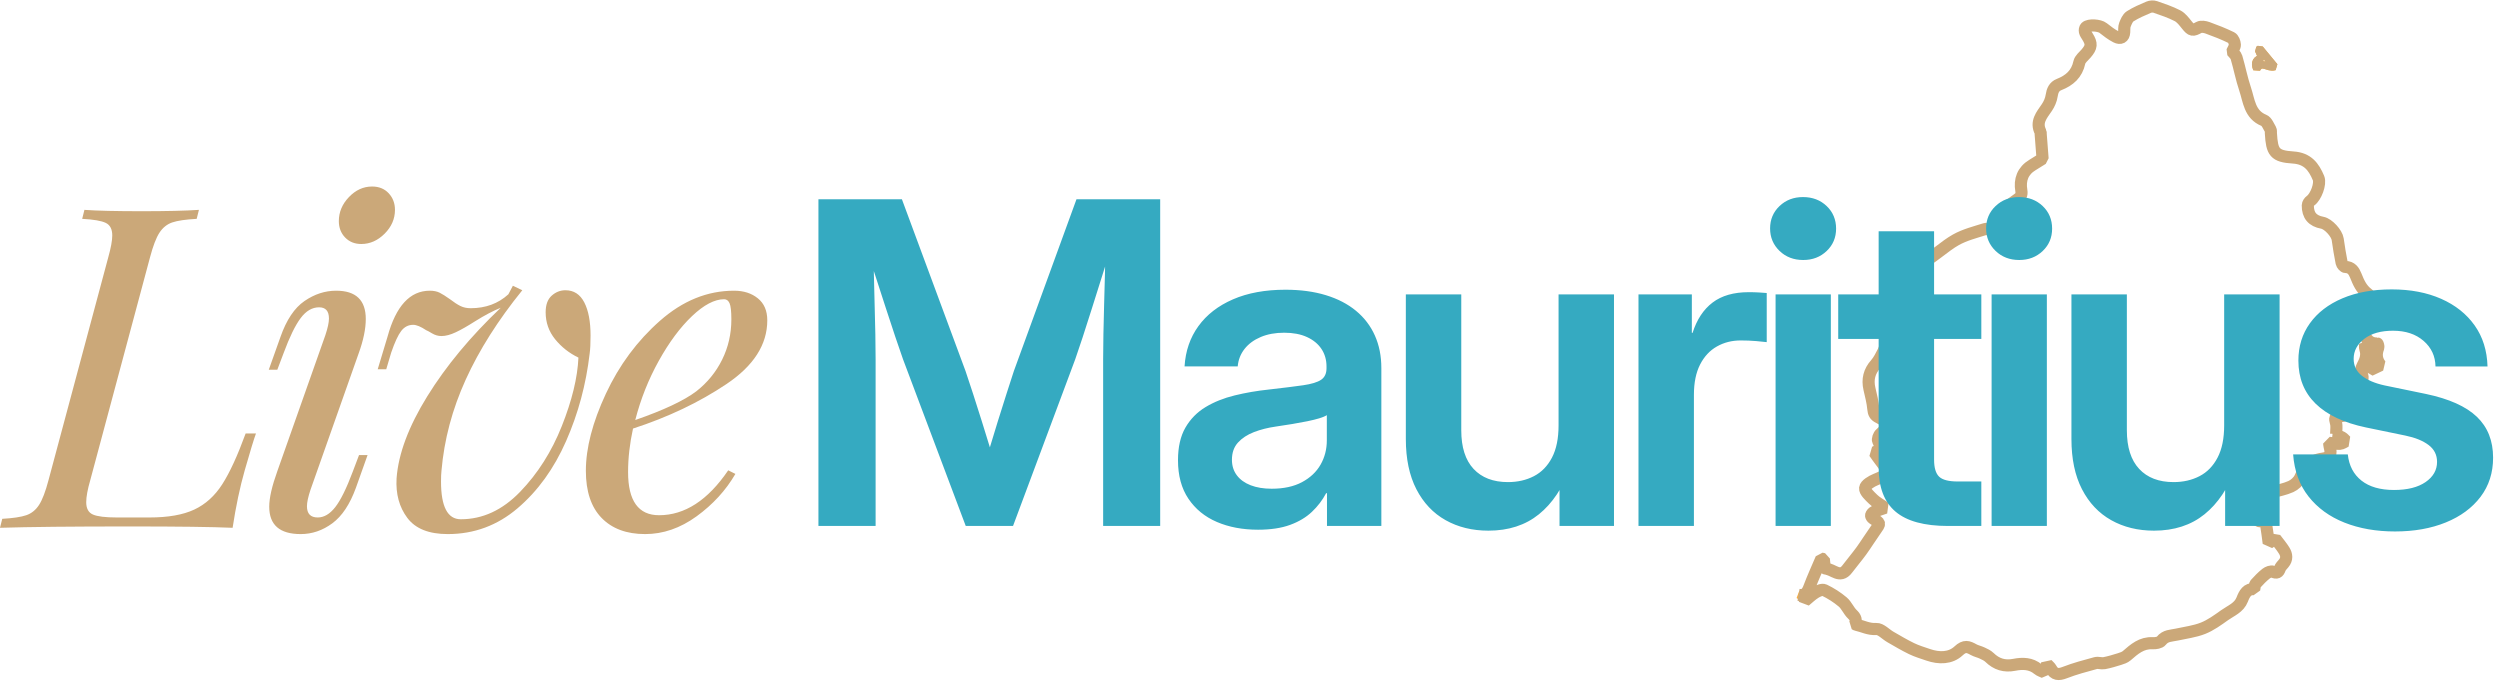
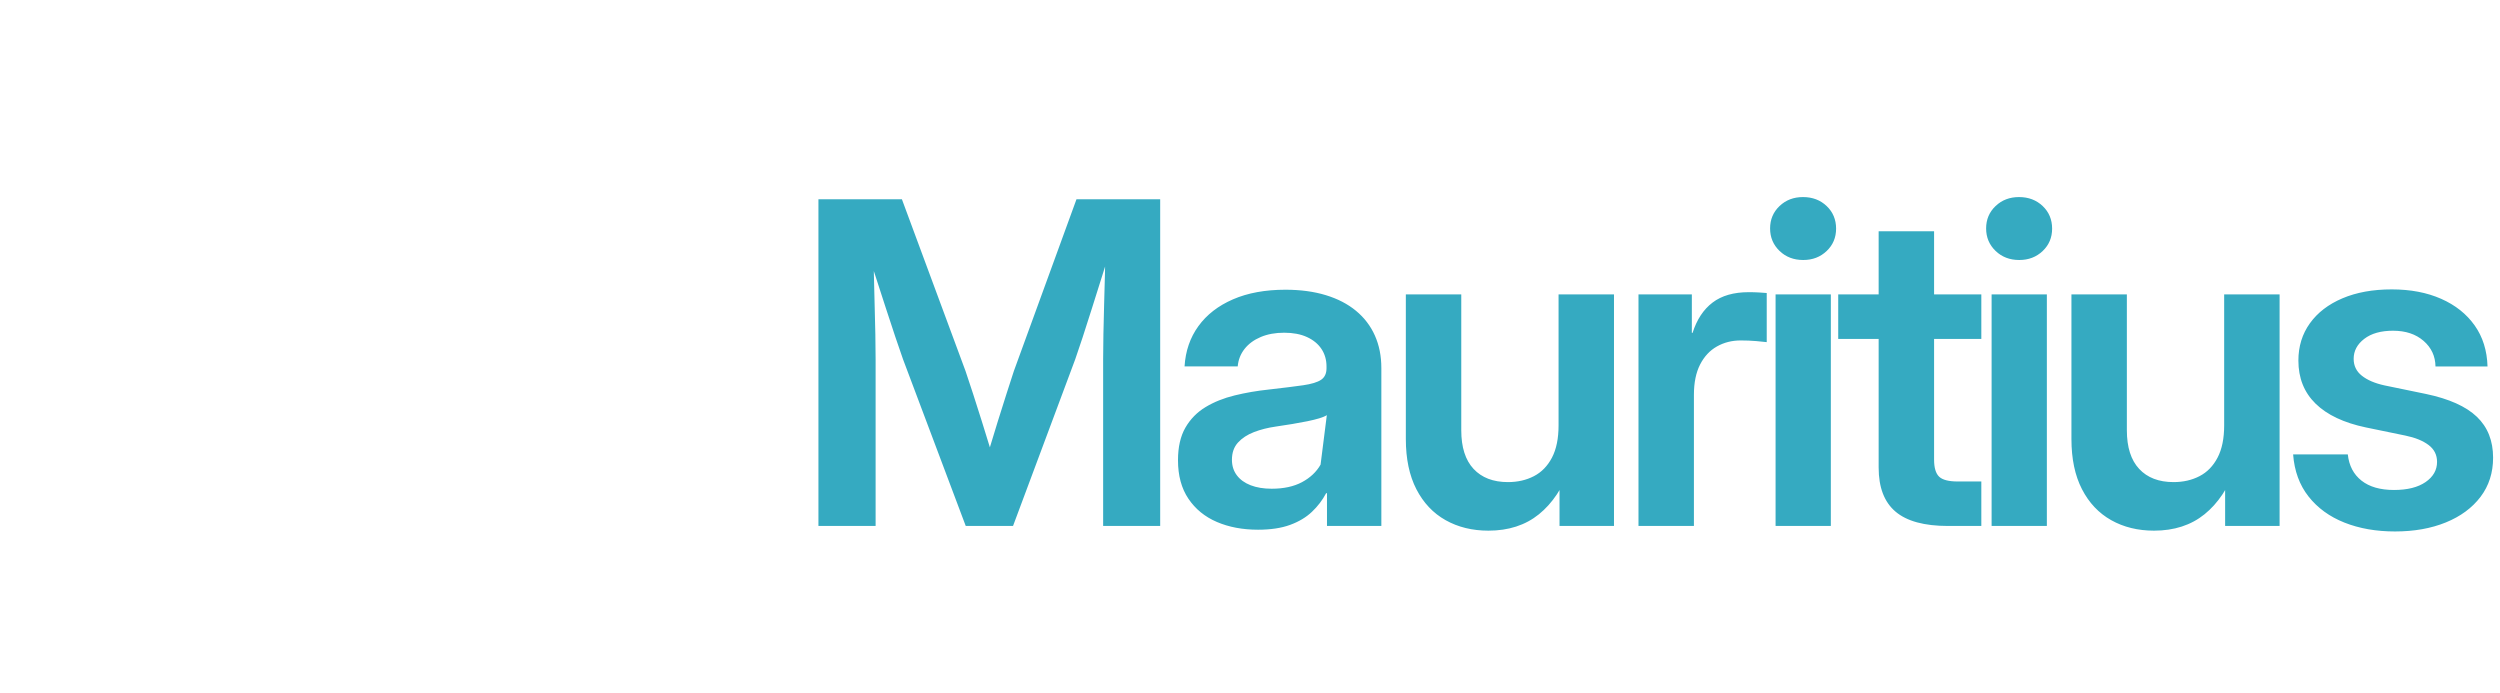
<svg xmlns="http://www.w3.org/2000/svg" width="397" height="110">
-   <path fill="none" stroke="#FAAF40" stroke-width="1.186" stroke-linejoin="bevel" transform="translate(285.607 1.032)" d="M72.763 9.908C73.564 8.494 74.506 9.881 75.586 9.543C74.757 8.539 74.008 7.634 73.26 6.728C73.187 6.78 73.114 6.833 73.042 6.885C73.22 7.3 73.397 7.712 73.6 8.182C72.728 8.38 72.351 8.869 72.763 9.908ZM0.96 94.032C0.982 94.149 1.002 94.267 1.023 94.385C1.573 93.936 2.085 93.422 2.686 93.059C3.099 92.81 3.758 92.517 4.097 92.682C5.132 93.183 6.134 93.816 7.012 94.56C7.633 95.086 7.955 95.961 8.553 96.525C9.068 97.013 9.226 97.448 8.935 98.054C9.026 98.108 9.078 98.159 9.138 98.172C10.197 98.397 11.139 98.937 12.34 98.852C13.058 98.802 13.833 99.686 14.596 100.122C15.704 100.756 16.801 101.415 17.947 101.969C18.792 102.377 19.704 102.649 20.596 102.955C22.309 103.543 24.122 103.541 25.419 102.326C26.375 101.429 26.943 101.655 27.797 102.131C28.221 102.365 28.718 102.459 29.158 102.668C29.565 102.86 30.003 103.056 30.317 103.362C31.439 104.456 32.7 104.846 34.257 104.54C35.572 104.281 36.901 104.292 38.04 105.236C38.3 105.452 38.654 105.552 39.042 105.742C39.19 105.275 39.302 104.923 39.457 104.437C39.726 104.731 39.963 104.91 40.093 105.149C40.63 106.132 41.304 106.153 42.3 105.765C43.881 105.151 45.534 104.716 47.173 104.269C47.597 104.153 48.102 104.364 48.543 104.28C49.365 104.121 50.175 103.878 50.977 103.626C51.377 103.501 51.813 103.357 52.121 103.09C53.321 102.047 54.486 101.013 56.244 101.109C56.704 101.135 57.374 101.031 57.611 100.722C58.273 99.869 59.191 99.934 60.057 99.741C61.455 99.432 62.91 99.258 64.228 98.737C65.449 98.251 66.563 97.443 67.646 96.669C68.663 95.943 69.944 95.492 70.456 94.174C70.813 93.255 71.254 92.41 72.368 92.535C72.448 92.171 72.426 91.851 72.573 91.687C73.096 91.109 73.642 90.54 74.251 90.059C74.53 89.837 75.059 89.635 75.328 89.756C75.954 90.037 76.204 89.896 76.424 89.29C76.542 88.966 76.824 88.696 77.054 88.419C77.601 87.763 77.526 87.06 77.124 86.408C76.726 85.758 76.221 85.176 75.712 84.497C75.439 84.682 75.131 84.891 74.665 85.207C74.533 84.233 74.436 83.37 74.29 82.517C74.202 82.005 74.147 81.413 73.314 81.732C73.15 81.795 72.81 81.535 72.618 81.352C72.3 81.05 72.036 80.689 71.687 80.281C73.017 79.402 73.364 78.107 73.222 76.587C73.196 76.301 73.45 75.989 73.575 75.689C73.915 75.851 74.318 75.948 74.576 76.197C74.81 76.422 74.885 76.814 75.048 77.169C76.139 76.859 77.219 76.671 78.184 76.232C78.782 75.961 79.413 75.396 79.671 74.805C80.38 73.185 81.334 72.06 83.201 71.809C84.461 71.639 84.673 71.122 84.334 69.868C84.296 69.728 84.296 69.577 84.26 69.289C84.894 69.353 85.439 69.474 85.975 69.441C86.307 69.419 86.625 69.167 86.95 69.017C86.737 68.819 86.551 68.571 86.305 68.435C85.918 68.219 85.488 68.076 85.078 67.904C85.176 67.884 85.275 67.865 85.373 67.846C85.373 67.271 85.501 66.658 85.342 66.131C85.127 65.419 85.145 65.05 85.987 65.058C86.696 65.067 87.161 64.718 87.076 63.986C86.961 62.988 87.19 61.839 86.085 61.172C85.979 61.108 85.958 60.9 85.88 60.721C86.372 60.495 86.814 60.292 87.312 60.063C87.864 60.868 88.376 60.39 88.907 59.977C89.479 59.534 89.779 59.076 89.414 58.294C89.266 57.974 89.363 57.423 89.545 57.086C90.017 56.218 90.349 55.376 90.004 54.373C89.918 54.127 89.982 53.826 89.977 53.551C90.166 53.765 90.496 53.964 90.52 54.195C90.635 55.346 90.671 56.504 90.74 57.752C91.25 57.51 91.793 57.251 92.427 56.95C91.718 56.039 91.696 55.142 92.064 54.188C92.136 54.001 91.978 53.52 91.938 53.522C90.647 53.569 90.076 52.775 89.706 51.695C89.667 51.581 89.435 51.533 89.284 51.451C89.354 51.233 89.422 51.026 89.452 50.933C89.128 50.799 88.842 50.682 88.557 50.563C88.793 50.352 88.997 50.068 89.273 49.945C89.715 49.746 90.217 49.683 90.673 49.508C91.808 49.075 92.112 48.339 91.541 47.27C91.218 46.668 90.871 45.998 90.352 45.601C89.355 44.839 88.918 43.799 88.478 42.705C88.19 41.991 87.783 41.375 86.845 41.363C86.636 41.36 86.301 40.972 86.248 40.714C85.995 39.475 85.799 38.222 85.621 36.969C85.484 36.009 84.128 34.516 83.18 34.341C81.617 34.055 80.862 33.181 80.874 31.573C80.875 31.321 81.096 30.987 81.316 30.835C82.15 30.257 82.951 28.151 82.573 27.252C81.817 25.454 80.843 24.128 78.55 23.98C75.583 23.788 75.185 23.139 75.01 20.113C75 19.916 75.04 19.681 74.948 19.53C74.632 19.018 74.371 18.275 73.904 18.085C71.611 17.158 71.536 14.944 70.908 13.085C70.355 11.452 70.037 9.739 69.546 8.082C69.429 7.691 69.037 7.383 68.862 7.155C69.006 6.813 69.304 6.43 69.287 6.062C69.267 5.672 69.042 5.099 68.739 4.951C67.517 4.352 66.242 3.851 64.96 3.388C64.54 3.236 63.94 3.128 63.593 3.318C62.598 3.86 62.402 3.853 61.668 2.939C61.231 2.392 60.769 1.773 60.175 1.465C59.054 0.886 57.838 0.481 56.64 0.065C56.328 -0.043 55.895 -0.012 55.587 0.12C54.588 0.546 53.576 0.976 52.664 1.557C52.261 1.813 52.025 2.408 51.831 2.897C51.692 3.248 51.74 3.677 51.715 4.07C51.659 4.955 51.108 5.172 50.438 4.833C49.696 4.456 49.02 3.929 48.36 3.411C47.794 2.966 46.107 2.83 45.62 3.309C45.479 3.446 45.427 3.773 45.475 3.981C45.537 4.258 45.724 4.51 45.879 4.76C46.602 5.914 46.553 6.439 45.65 7.483C45.266 7.928 44.704 8.359 44.595 8.876C44.198 10.728 43.029 11.746 41.37 12.394C40.598 12.696 40.317 13.346 40.194 14.177C40.099 14.824 39.807 15.493 39.436 16.039C38.621 17.241 37.608 18.345 38.441 19.956C38.483 20.035 38.446 20.152 38.453 20.249C38.55 21.515 38.648 22.78 38.754 24.171C38.319 24.443 37.743 24.814 37.155 25.165C35.605 26.093 35.09 27.527 35.379 29.215C35.509 29.971 35.233 30.308 34.709 30.657C34.286 30.939 33.891 31.259 33.439 31.596C34.362 32.622 35.793 32.994 36.045 34.43C35.517 34.188 35.084 33.844 34.623 33.541C33.843 33.028 33.257 33.172 32.697 33.908C32.204 34.556 31.436 35.073 31.874 36.081C31.908 36.159 31.774 36.312 31.685 36.499C31.288 36.123 31.068 35.815 30.771 35.658C30.422 35.475 29.948 35.244 29.626 35.346C28.048 35.843 26.398 36.255 24.974 37.057C23.188 38.062 21.687 39.582 19.894 40.571C18.343 41.425 17.993 42.451 18.377 44.049C18.555 44.787 18.28 45.401 17.312 45.439C17.013 45.451 16.655 45.713 16.448 45.964C16.077 46.417 15.704 46.911 15.503 47.452C15.122 48.481 14.605 49.561 14.633 50.607C14.655 51.442 14.772 52.138 14.277 52.889C13.905 53.452 13.782 54.174 13.472 54.785C13.119 55.48 12.768 56.209 12.259 56.784C11.233 57.945 10.918 59.219 11.259 60.709C11.5 61.765 11.782 62.822 11.877 63.895C11.936 64.567 12.106 64.947 12.725 65.252C14.304 66.03 14.33 66.701 13.011 67.856C12.744 68.089 12.512 68.734 12.644 68.989C13.062 69.797 13.095 70.383 12.041 70.805C12.414 71.325 12.717 71.778 13.051 72.206C14.445 73.994 14.333 74.278 12.259 75.12C11.588 75.392 10.631 75.959 10.574 76.478C10.513 77.024 11.314 77.733 11.849 78.257C12.342 78.74 12.98 79.072 13.753 79.607C13.001 79.874 12.479 80.023 11.992 80.249C11.786 80.344 11.575 80.584 11.52 80.797C11.483 80.94 11.678 81.221 11.841 81.322C13.03 82.056 13.018 82.04 12.185 83.207C11.428 84.268 10.746 85.387 9.98 86.443C9.261 87.436 8.46 88.368 7.72 89.347C6.573 90.864 5.488 89.342 4.375 89.295C4.295 89.291 4.219 89.201 4.163 89.165C4.112 88.672 4.065 88.215 4.018 87.758C3.887 87.731 3.756 87.704 3.624 87.677C2.978 89.201 2.285 90.708 1.701 92.256C1.381 93.104 0.973 93.603 0 93.434L0.96 94.032Z" fill-rule="evenodd" />
-   <path fill="none" stroke="#CBA879" stroke-width="1.927" stroke-linejoin="bevel" transform="translate(285.607 1.032)" d="M0 93.434C0.973 93.603 1.381 93.104 1.701 92.256C2.285 90.708 2.978 89.201 3.624 87.677C3.756 87.704 3.887 87.731 4.018 87.758C4.065 88.215 4.112 88.672 4.163 89.165C4.219 89.201 4.295 89.291 4.375 89.295C5.488 89.342 6.573 90.864 7.72 89.347C8.458 88.368 9.259 87.436 9.98 86.443C10.746 85.387 11.426 84.268 12.185 83.207C13.018 82.04 13.03 82.056 11.841 81.322C11.678 81.221 11.483 80.94 11.52 80.797C11.575 80.584 11.786 80.344 11.992 80.249C12.479 80.023 13.001 79.874 13.753 79.607C12.98 79.071 12.342 78.74 11.849 78.257C11.314 77.733 10.513 77.024 10.574 76.478C10.631 75.959 11.588 75.392 12.259 75.12C14.333 74.278 14.445 73.994 13.051 72.206C12.717 71.778 12.414 71.325 12.04 70.805C13.095 70.383 13.062 69.797 12.644 68.989C12.512 68.732 12.744 68.089 13.011 67.856C14.328 66.701 14.304 66.03 12.725 65.252C12.105 64.947 11.936 64.567 11.876 63.895C11.782 62.822 11.5 61.765 11.259 60.709C10.918 59.219 11.233 57.945 12.259 56.784C12.767 56.209 13.118 55.48 13.472 54.785C13.782 54.174 13.905 53.452 14.277 52.889C14.772 52.138 14.655 51.442 14.633 50.607C14.605 49.561 15.122 48.481 15.503 47.452C15.704 46.911 16.077 46.417 16.448 45.964C16.655 45.713 17.012 45.451 17.312 45.439C18.28 45.401 18.555 44.787 18.377 44.049C17.993 42.451 18.343 41.425 19.894 40.571C21.686 39.582 23.188 38.062 24.974 37.057C26.398 36.255 28.048 35.843 29.624 35.346C29.948 35.244 30.421 35.475 30.771 35.658C31.068 35.815 31.288 36.123 31.685 36.499C31.774 36.312 31.908 36.159 31.874 36.079C31.436 35.073 32.204 34.556 32.696 33.908C33.257 33.172 33.843 33.028 34.623 33.541C35.083 33.844 35.517 34.188 36.045 34.43C35.793 32.994 34.362 32.622 33.439 31.596C33.891 31.259 34.286 30.939 34.709 30.657C35.233 30.308 35.509 29.971 35.379 29.215C35.09 27.527 35.605 26.093 37.155 25.165C37.743 24.814 38.317 24.443 38.754 24.171C38.647 22.78 38.55 21.515 38.453 20.249C38.446 20.151 38.481 20.035 38.441 19.956C37.608 18.345 38.619 17.241 39.436 16.039C39.807 15.493 40.099 14.824 40.194 14.177C40.317 13.346 40.598 12.695 41.37 12.394C43.028 11.746 44.198 10.728 44.595 8.876C44.704 8.359 45.266 7.928 45.65 7.483C46.553 6.439 46.602 5.914 45.879 4.76C45.724 4.51 45.537 4.258 45.475 3.981C45.427 3.773 45.479 3.446 45.62 3.309C46.107 2.83 47.794 2.965 48.36 3.411C49.02 3.929 49.696 4.456 50.438 4.833C51.108 5.172 51.659 4.955 51.715 4.07C51.74 3.677 51.692 3.248 51.831 2.897C52.025 2.408 52.261 1.813 52.664 1.557C53.576 0.976 54.588 0.546 55.587 0.12C55.895 -0.012 56.328 -0.043 56.639 0.065C57.838 0.481 59.053 0.886 60.175 1.465C60.769 1.773 61.231 2.392 61.668 2.939C62.402 3.853 62.598 3.86 63.593 3.318C63.94 3.128 64.54 3.236 64.96 3.388C66.242 3.851 67.517 4.352 68.739 4.951C69.041 5.099 69.267 5.672 69.287 6.062C69.304 6.43 69.006 6.813 68.862 7.155C69.035 7.383 69.429 7.691 69.546 8.082C70.037 9.739 70.355 11.452 70.908 13.085C71.536 14.944 71.611 17.158 73.904 18.085C74.371 18.275 74.632 19.018 74.948 19.53C75.04 19.681 74.999 19.916 75.01 20.113C75.184 23.139 75.583 23.788 78.55 23.98C80.843 24.128 81.817 25.454 82.573 27.252C82.951 28.151 82.15 30.257 81.316 30.835C81.096 30.987 80.875 31.321 80.872 31.573C80.862 33.181 81.617 34.055 83.18 34.341C84.128 34.516 85.484 36.009 85.621 36.969C85.799 38.222 85.995 39.475 86.248 40.713C86.3 40.972 86.636 41.36 86.845 41.363C87.783 41.375 88.19 41.991 88.478 42.705C88.918 43.799 89.354 44.839 90.352 45.601C90.871 45.998 91.218 46.668 91.54 47.27C92.112 48.337 91.808 49.075 90.672 49.508C90.217 49.683 89.715 49.746 89.273 49.945C88.997 50.068 88.793 50.352 88.556 50.563C88.842 50.682 89.128 50.799 89.452 50.933C89.422 51.026 89.354 51.233 89.284 51.451C89.433 51.533 89.667 51.581 89.706 51.695C90.076 52.775 90.647 53.569 91.938 53.522C91.978 53.52 92.136 54.001 92.064 54.188C91.696 55.142 91.718 56.039 92.427 56.95C91.793 57.251 91.249 57.51 90.739 57.752C90.671 56.504 90.635 55.346 90.52 54.195C90.496 53.964 90.166 53.765 89.977 53.551C89.982 53.826 89.918 54.127 90.003 54.373C90.349 55.376 90.017 56.218 89.545 57.086C89.361 57.423 89.266 57.974 89.414 58.294C89.778 59.076 89.479 59.534 88.906 59.977C88.376 60.389 87.864 60.868 87.312 60.063C86.814 60.292 86.372 60.495 85.88 60.72C85.958 60.9 85.979 61.108 86.085 61.172C87.19 61.839 86.961 62.988 87.076 63.986C87.161 64.718 86.695 65.067 85.986 65.058C85.144 65.05 85.127 65.419 85.342 66.131C85.5 66.656 85.373 67.271 85.373 67.846C85.275 67.865 85.176 67.884 85.078 67.903C85.488 68.076 85.918 68.219 86.305 68.433C86.551 68.571 86.737 68.819 86.949 69.017C86.625 69.167 86.307 69.419 85.975 69.441C85.439 69.474 84.894 69.353 84.26 69.289C84.295 69.577 84.296 69.728 84.334 69.868C84.673 71.122 84.46 71.639 83.201 71.809C81.334 72.06 80.38 73.185 79.671 74.805C79.413 75.396 78.782 75.961 78.184 76.232C77.219 76.671 76.139 76.859 75.047 77.169C74.885 76.814 74.81 76.422 74.576 76.197C74.318 75.948 73.915 75.851 73.575 75.689C73.45 75.989 73.196 76.301 73.222 76.587C73.364 78.107 73.016 79.402 71.687 80.281C72.035 80.689 72.3 81.05 72.618 81.352C72.81 81.535 73.15 81.795 73.314 81.732C74.147 81.413 74.202 82.005 74.29 82.517C74.436 83.37 74.532 84.233 74.665 85.207C75.13 84.891 75.439 84.682 75.712 84.497C76.221 85.176 76.726 85.758 77.124 86.408C77.526 87.06 77.6 87.763 77.053 88.419C76.822 88.696 76.542 88.966 76.424 89.29C76.204 89.896 75.954 90.037 75.328 89.756C75.059 89.635 74.53 89.837 74.251 90.059C73.642 90.54 73.096 91.109 72.573 91.687C72.426 91.851 72.448 92.171 72.368 92.535C71.254 92.41 70.813 93.253 70.456 94.174C69.944 95.492 68.661 95.943 67.646 96.669C66.563 97.443 65.449 98.251 64.228 98.737C62.91 99.258 61.455 99.432 60.057 99.741C59.191 99.934 58.272 99.869 57.611 100.722C57.374 101.031 56.704 101.134 56.244 101.109C54.486 101.013 53.321 102.047 52.121 103.09C51.813 103.357 51.377 103.501 50.976 103.626C50.175 103.878 49.365 104.121 48.543 104.28C48.102 104.364 47.597 104.153 47.172 104.268C45.532 104.716 43.881 105.151 42.3 105.765C41.304 106.153 40.63 106.132 40.093 105.149C39.963 104.91 39.725 104.731 39.457 104.437C39.302 104.922 39.19 105.275 39.042 105.742C38.654 105.552 38.3 105.452 38.039 105.236C36.901 104.292 35.572 104.281 34.257 104.54C32.7 104.846 31.439 104.456 30.317 103.362C30.002 103.056 29.565 102.86 29.158 102.668C28.718 102.459 28.219 102.365 27.797 102.131C26.943 101.655 26.375 101.429 25.419 102.326C24.122 103.541 22.308 103.543 20.596 102.955C19.704 102.649 18.792 102.377 17.947 101.969C16.801 101.415 15.704 100.756 14.596 100.122C13.833 99.686 13.058 98.802 12.34 98.852C11.139 98.937 10.197 98.397 9.138 98.171C9.078 98.159 9.026 98.108 8.934 98.054C9.226 97.448 9.068 97.013 8.553 96.525C7.955 95.961 7.633 95.086 7.012 94.56C6.133 93.816 5.132 93.183 4.097 92.682C3.758 92.517 3.099 92.81 2.685 93.059C2.085 93.422 1.573 93.936 1.022 94.385C1.002 94.267 0.982 94.149 0.96 94.032" fill-rule="evenodd" />
-   <path fill="none" stroke="#CBA879" stroke-width="1.186" stroke-linejoin="bevel" transform="translate(358.203 7.759)" d="M0.167 3.18C-0.245 2.141 0.132 1.653 1.003 1.454C0.8 0.985 0.624 0.572 0.445 0.158C0.517 0.106 0.59 0.052 0.664 0C1.412 0.906 2.161 1.811 2.99 2.815C1.909 3.153 0.968 1.766 0.167 3.18Z" fill-rule="evenodd" />
-   <path fill="#CBA879" transform="translate(2.496 6.814)" d="M38.15 62.025Q37.651 63.38 36.368 67.872Q35.227 71.866 34.442 77Q29.593 76.786 18.113 76.786Q4.421 76.786 -2.496 77L-2.139 75.574Q0.428 75.431 1.676 75.003Q2.924 74.575 3.708 73.363Q4.492 72.151 5.206 69.441L14.69 34.072Q15.331 31.79 15.331 30.578Q15.331 29.08 14.297 28.581Q13.263 28.082 10.554 27.939L10.91 26.513Q13.905 26.727 20.038 26.727Q25.814 26.727 29.094 26.513L28.738 27.939Q26.099 28.082 24.851 28.51Q23.603 28.938 22.819 30.15Q22.035 31.362 21.321 34.072L11.837 69.441Q11.196 71.652 11.196 72.935Q11.196 74.433 12.265 74.896Q13.335 75.36 16.045 75.36L21.25 75.36Q25.671 75.36 28.345 74.112Q31.019 72.864 32.802 70.083Q34.585 67.302 36.51 62.025L38.15 62.025ZM51.311 28.296Q51.311 26.157 52.916 24.481Q54.52 22.805 56.588 22.805Q58.228 22.805 59.226 23.875Q60.225 24.944 60.225 26.513Q60.225 28.652 58.585 30.293Q56.945 31.933 54.877 31.933Q53.308 31.933 52.309 30.899Q51.311 29.865 51.311 28.296ZM49.172 46.408Q49.742 44.697 49.742 43.77Q49.742 41.987 48.174 41.987Q46.533 41.987 45.25 43.699Q43.966 45.41 42.54 49.261L41.542 51.899L40.187 51.899L42.041 46.694Q43.467 42.629 45.856 40.989Q48.245 39.349 50.883 39.349Q55.59 39.349 55.59 43.841Q55.59 46.194 54.449 49.332L46.819 70.939Q46.248 72.65 46.248 73.577Q46.248 75.36 47.96 75.36Q49.457 75.36 50.741 73.72Q52.024 72.08 53.522 68.086L54.52 65.448L55.875 65.448L54.021 70.653Q52.595 74.575 50.277 76.287Q47.96 77.998 45.25 77.998Q40.258 77.998 40.258 73.648Q40.258 71.581 41.542 68.015L49.172 46.408ZM89.359 49.974Q87.148 48.904 85.651 47.05Q84.153 45.196 84.153 42.772Q84.153 40.989 85.116 40.133Q86.079 39.277 87.291 39.277Q89.288 39.277 90.286 41.203Q91.284 43.128 91.284 46.48Q91.284 48.334 91.142 49.332Q90.286 56.677 87.398 63.237Q84.51 69.798 79.696 73.898Q74.883 77.998 68.608 77.998Q64.115 77.998 62.19 75.431Q60.265 72.864 60.479 69.156Q60.906 63.309 65.363 56.106Q69.82 48.904 77.022 42.059Q75.24 42.772 72.958 44.198Q71.175 45.339 69.891 45.945Q68.608 46.551 67.61 46.551Q66.825 46.551 66.112 46.123Q65.399 45.695 65.185 45.624Q63.901 44.768 63.117 44.768Q61.976 44.768 61.227 45.731Q60.479 46.694 59.623 49.189L58.839 51.828L57.484 51.828L59.052 46.622Q61.049 39.349 65.756 39.349Q66.683 39.349 67.324 39.67Q67.966 39.991 68.964 40.704Q69.891 41.417 70.605 41.773Q71.318 42.13 72.245 42.13Q75.81 42.13 78.235 39.919L78.948 38.564L80.445 39.277Q74.669 46.408 71.46 53.468Q68.251 60.528 67.61 67.944Q67.538 68.586 67.538 69.655Q67.538 75.645 70.676 75.645Q75.881 75.645 80.089 71.295Q84.296 66.945 86.72 60.848Q89.145 54.752 89.359 49.974ZM119.349 44.055Q119.349 49.831 112.859 54.181Q106.37 58.531 98.027 61.241Q97.243 64.806 97.243 68.158Q97.243 75.003 102.163 75.003Q108.296 75.003 113.145 67.872L114.286 68.443Q112.004 72.365 108.117 75.182Q104.231 77.998 99.952 77.998Q95.531 77.998 93.036 75.431Q90.54 72.864 90.54 67.944Q90.54 62.524 93.713 55.714Q96.886 48.904 102.306 44.127Q107.725 39.349 114.072 39.349Q116.354 39.349 117.851 40.561Q119.349 41.773 119.349 44.055ZM112.503 40.704Q110.221 40.704 107.404 43.378Q104.588 46.052 102.127 50.473Q99.667 54.894 98.384 59.886Q105.158 57.533 108.082 55.322Q110.72 53.254 112.182 50.295Q113.644 47.335 113.644 43.913Q113.644 41.987 113.359 41.345Q113.073 40.704 112.503 40.704Z" />
-   <path fill="#35AAC1" transform="translate(125.666 14.523)" d="M4.301 69L4.301 17.12L17.557 17.12L27.66 44.399Q28.163 45.864 28.852 47.996Q29.542 50.127 30.272 52.454Q31.003 54.781 31.639 56.879Q32.274 58.978 32.66 60.376L30.405 60.376Q30.791 58.978 31.416 56.879Q32.04 54.781 32.765 52.454Q33.489 50.127 34.172 47.996Q34.855 45.864 35.336 44.399L45.28 17.12L58.571 17.12L58.571 69L49.512 69L49.512 42.526Q49.512 40.817 49.555 38.576Q49.597 36.336 49.668 33.84Q49.739 31.344 49.804 28.795Q49.869 26.245 49.891 23.919L51.037 23.919Q50.217 26.557 49.369 29.25Q48.521 31.943 47.735 34.432Q46.948 36.922 46.272 38.996Q45.595 41.07 45.082 42.526L35.203 69L27.694 69L17.733 42.526Q17.22 41.07 16.519 38.996Q15.819 36.922 15.015 34.432Q14.212 31.943 13.335 29.25Q12.458 26.557 11.581 23.919L13.003 23.919Q13.047 26.245 13.101 28.795Q13.154 31.344 13.225 33.84Q13.296 36.336 13.339 38.576Q13.381 40.817 13.381 42.526L13.381 69L4.301 69ZM74.112 69.595Q70.443 69.595 67.579 68.366Q64.714 67.138 63.057 64.679Q61.399 62.221 61.399 58.565Q61.399 55.422 62.579 53.381Q63.758 51.34 65.78 50.121Q67.802 48.901 70.412 48.265Q73.022 47.629 75.847 47.332Q79.264 46.944 81.265 46.657Q83.265 46.369 84.125 45.787Q84.984 45.205 84.984 43.95L84.984 43.677Q84.984 42.096 84.183 40.891Q83.382 39.687 81.88 38.999Q80.378 38.312 78.265 38.312Q76.15 38.312 74.534 38.996Q72.917 39.68 71.97 40.885Q71.023 42.09 70.884 43.66L62.441 43.66Q62.665 39.994 64.643 37.265Q66.62 34.536 70.135 33.011Q73.65 31.485 78.466 31.485Q82.045 31.485 84.877 32.349Q87.71 33.213 89.675 34.84Q91.641 36.467 92.666 38.764Q93.692 41.061 93.692 43.928L93.692 69L85.059 69L85.059 63.802L84.92 63.802Q84.058 65.439 82.669 66.754Q81.281 68.07 79.192 68.832Q77.104 69.595 74.112 69.595ZM76.277 63.086Q79.133 63.086 81.089 62.044Q83.045 61.001 84.04 59.263Q85.034 57.525 85.034 55.398L85.034 51.404Q84.623 51.667 83.826 51.908Q83.029 52.149 81.933 52.372Q80.836 52.596 79.556 52.808Q78.277 53.021 76.923 53.217Q75.049 53.483 73.465 54.093Q71.881 54.704 70.923 55.758Q69.965 56.812 69.965 58.487Q69.965 59.918 70.743 60.953Q71.522 61.989 72.939 62.538Q74.357 63.086 76.277 63.086ZM110.69 69.746Q106.861 69.746 103.892 68.077Q100.923 66.408 99.252 63.159Q97.581 59.91 97.581 55.198L97.581 32.231L106.383 32.231L106.383 53.802Q106.383 57.845 108.336 59.939Q110.29 62.034 113.797 62.034Q116.102 62.034 117.919 61.092Q119.737 60.151 120.786 58.15Q121.834 56.149 121.834 53.022L121.834 32.231L130.636 32.231L130.636 69L121.986 69L121.986 59.648L123.707 59.648Q121.935 64.542 118.714 67.144Q115.493 69.746 110.69 69.746ZM134.526 69L134.526 32.231L142.999 32.231L142.999 38.337L143.114 38.337Q144.123 35.169 146.292 33.522Q148.46 31.875 152.033 31.875Q152.909 31.875 153.638 31.919Q154.367 31.964 154.891 32.008L154.891 39.808Q154.405 39.741 153.224 39.641Q152.044 39.54 150.743 39.54Q148.674 39.54 146.983 40.493Q145.292 41.446 144.31 43.361Q143.328 45.277 143.328 48.173L143.328 69L134.526 69ZM156.296 69L156.296 32.231L165.07 32.231L165.07 69L156.296 69ZM160.683 26.765Q158.42 26.765 156.922 25.32Q155.425 23.875 155.425 21.751Q155.425 19.627 156.922 18.199Q158.42 16.772 160.648 16.772Q162.911 16.772 164.408 18.199Q165.906 19.627 165.906 21.786Q165.906 23.91 164.408 25.337Q162.911 26.765 160.683 26.765ZM188.968 32.231L188.968 39.295L166.243 39.295L166.243 32.231L188.968 32.231ZM172.664 22.203L181.466 22.203L181.466 58.457Q181.466 60.405 182.266 61.171Q183.066 61.936 185.204 61.936Q186.055 61.936 187.166 61.936Q188.277 61.936 188.968 61.936L188.968 69Q188.05 69 186.576 69Q185.101 69 183.67 69Q178.032 69 175.348 66.728Q172.664 64.456 172.664 59.735L172.664 22.203ZM190.601 69L190.601 32.231L199.375 32.231L199.375 69L190.601 69ZM194.988 26.765Q192.725 26.765 191.228 25.32Q189.73 23.875 189.73 21.751Q189.73 19.627 191.228 18.199Q192.725 16.772 194.953 16.772Q197.216 16.772 198.714 18.199Q200.211 19.627 200.211 21.786Q200.211 23.91 198.714 25.337Q197.216 26.765 194.988 26.765ZM216.387 69.746Q212.559 69.746 209.59 68.077Q206.621 66.408 204.95 63.159Q203.278 59.91 203.278 55.198L203.278 32.231L212.08 32.231L212.08 53.802Q212.08 57.845 214.034 59.939Q215.987 62.034 219.494 62.034Q221.799 62.034 223.617 61.092Q225.435 60.151 226.483 58.15Q227.532 56.149 227.532 53.022L227.532 32.231L236.334 32.231L236.334 69L227.684 69L227.684 59.648L229.405 59.648Q227.633 64.542 224.412 67.144Q221.191 69.746 216.387 69.746ZM254.667 69.873Q250.181 69.873 246.633 68.466Q243.085 67.058 240.931 64.323Q238.777 61.588 238.482 57.634L247.165 57.634Q247.453 60.318 249.34 61.801Q251.226 63.285 254.502 63.285Q257.693 63.285 259.515 62.029Q261.338 60.772 261.338 58.823Q261.338 57.16 259.994 56.145Q258.65 55.13 256.316 54.648L250.046 53.355Q244.777 52.249 242.047 49.575Q239.318 46.901 239.318 42.734Q239.318 39.362 241.145 36.817Q242.971 34.271 246.309 32.852Q249.647 31.433 254.146 31.433Q258.602 31.433 261.987 32.928Q265.373 34.423 267.31 37.157Q269.247 39.891 269.352 43.673L261.09 43.673Q261.055 41.224 259.201 39.61Q257.346 37.996 254.346 37.996Q251.457 37.996 249.776 39.288Q248.095 40.58 248.095 42.458Q248.095 44.109 249.396 45.141Q250.696 46.174 252.979 46.676L259.6 48.043Q265.08 49.196 267.659 51.661Q270.237 54.125 270.237 58.157Q270.237 61.745 268.242 64.377Q266.246 67.008 262.728 68.441Q259.21 69.873 254.667 69.873Z" />
+   <path fill="#35AAC1" transform="translate(125.666 14.523)" d="M4.301 69L4.301 17.12L17.557 17.12L27.66 44.399Q28.163 45.864 28.852 47.996Q29.542 50.127 30.272 52.454Q31.003 54.781 31.639 56.879Q32.274 58.978 32.66 60.376L30.405 60.376Q30.791 58.978 31.416 56.879Q32.04 54.781 32.765 52.454Q33.489 50.127 34.172 47.996Q34.855 45.864 35.336 44.399L45.28 17.12L58.571 17.12L58.571 69L49.512 69L49.512 42.526Q49.512 40.817 49.555 38.576Q49.597 36.336 49.668 33.84Q49.739 31.344 49.804 28.795Q49.869 26.245 49.891 23.919L51.037 23.919Q50.217 26.557 49.369 29.25Q48.521 31.943 47.735 34.432Q46.948 36.922 46.272 38.996Q45.595 41.07 45.082 42.526L35.203 69L27.694 69L17.733 42.526Q17.22 41.07 16.519 38.996Q15.819 36.922 15.015 34.432Q14.212 31.943 13.335 29.25Q12.458 26.557 11.581 23.919L13.003 23.919Q13.047 26.245 13.101 28.795Q13.154 31.344 13.225 33.84Q13.296 36.336 13.339 38.576Q13.381 40.817 13.381 42.526L13.381 69L4.301 69ZM74.112 69.595Q70.443 69.595 67.579 68.366Q64.714 67.138 63.057 64.679Q61.399 62.221 61.399 58.565Q61.399 55.422 62.579 53.381Q63.758 51.34 65.78 50.121Q67.802 48.901 70.412 48.265Q73.022 47.629 75.847 47.332Q79.264 46.944 81.265 46.657Q83.265 46.369 84.125 45.787Q84.984 45.205 84.984 43.95L84.984 43.677Q84.984 42.096 84.183 40.891Q83.382 39.687 81.88 38.999Q80.378 38.312 78.265 38.312Q76.15 38.312 74.534 38.996Q72.917 39.68 71.97 40.885Q71.023 42.09 70.884 43.66L62.441 43.66Q62.665 39.994 64.643 37.265Q66.62 34.536 70.135 33.011Q73.65 31.485 78.466 31.485Q82.045 31.485 84.877 32.349Q87.71 33.213 89.675 34.84Q91.641 36.467 92.666 38.764Q93.692 41.061 93.692 43.928L93.692 69L85.059 69L85.059 63.802L84.92 63.802Q84.058 65.439 82.669 66.754Q81.281 68.07 79.192 68.832Q77.104 69.595 74.112 69.595ZM76.277 63.086Q79.133 63.086 81.089 62.044Q83.045 61.001 84.04 59.263L85.034 51.404Q84.623 51.667 83.826 51.908Q83.029 52.149 81.933 52.372Q80.836 52.596 79.556 52.808Q78.277 53.021 76.923 53.217Q75.049 53.483 73.465 54.093Q71.881 54.704 70.923 55.758Q69.965 56.812 69.965 58.487Q69.965 59.918 70.743 60.953Q71.522 61.989 72.939 62.538Q74.357 63.086 76.277 63.086ZM110.69 69.746Q106.861 69.746 103.892 68.077Q100.923 66.408 99.252 63.159Q97.581 59.91 97.581 55.198L97.581 32.231L106.383 32.231L106.383 53.802Q106.383 57.845 108.336 59.939Q110.29 62.034 113.797 62.034Q116.102 62.034 117.919 61.092Q119.737 60.151 120.786 58.15Q121.834 56.149 121.834 53.022L121.834 32.231L130.636 32.231L130.636 69L121.986 69L121.986 59.648L123.707 59.648Q121.935 64.542 118.714 67.144Q115.493 69.746 110.69 69.746ZM134.526 69L134.526 32.231L142.999 32.231L142.999 38.337L143.114 38.337Q144.123 35.169 146.292 33.522Q148.46 31.875 152.033 31.875Q152.909 31.875 153.638 31.919Q154.367 31.964 154.891 32.008L154.891 39.808Q154.405 39.741 153.224 39.641Q152.044 39.54 150.743 39.54Q148.674 39.54 146.983 40.493Q145.292 41.446 144.31 43.361Q143.328 45.277 143.328 48.173L143.328 69L134.526 69ZM156.296 69L156.296 32.231L165.07 32.231L165.07 69L156.296 69ZM160.683 26.765Q158.42 26.765 156.922 25.32Q155.425 23.875 155.425 21.751Q155.425 19.627 156.922 18.199Q158.42 16.772 160.648 16.772Q162.911 16.772 164.408 18.199Q165.906 19.627 165.906 21.786Q165.906 23.91 164.408 25.337Q162.911 26.765 160.683 26.765ZM188.968 32.231L188.968 39.295L166.243 39.295L166.243 32.231L188.968 32.231ZM172.664 22.203L181.466 22.203L181.466 58.457Q181.466 60.405 182.266 61.171Q183.066 61.936 185.204 61.936Q186.055 61.936 187.166 61.936Q188.277 61.936 188.968 61.936L188.968 69Q188.05 69 186.576 69Q185.101 69 183.67 69Q178.032 69 175.348 66.728Q172.664 64.456 172.664 59.735L172.664 22.203ZM190.601 69L190.601 32.231L199.375 32.231L199.375 69L190.601 69ZM194.988 26.765Q192.725 26.765 191.228 25.32Q189.73 23.875 189.73 21.751Q189.73 19.627 191.228 18.199Q192.725 16.772 194.953 16.772Q197.216 16.772 198.714 18.199Q200.211 19.627 200.211 21.786Q200.211 23.91 198.714 25.337Q197.216 26.765 194.988 26.765ZM216.387 69.746Q212.559 69.746 209.59 68.077Q206.621 66.408 204.95 63.159Q203.278 59.91 203.278 55.198L203.278 32.231L212.08 32.231L212.08 53.802Q212.08 57.845 214.034 59.939Q215.987 62.034 219.494 62.034Q221.799 62.034 223.617 61.092Q225.435 60.151 226.483 58.15Q227.532 56.149 227.532 53.022L227.532 32.231L236.334 32.231L236.334 69L227.684 69L227.684 59.648L229.405 59.648Q227.633 64.542 224.412 67.144Q221.191 69.746 216.387 69.746ZM254.667 69.873Q250.181 69.873 246.633 68.466Q243.085 67.058 240.931 64.323Q238.777 61.588 238.482 57.634L247.165 57.634Q247.453 60.318 249.34 61.801Q251.226 63.285 254.502 63.285Q257.693 63.285 259.515 62.029Q261.338 60.772 261.338 58.823Q261.338 57.16 259.994 56.145Q258.65 55.13 256.316 54.648L250.046 53.355Q244.777 52.249 242.047 49.575Q239.318 46.901 239.318 42.734Q239.318 39.362 241.145 36.817Q242.971 34.271 246.309 32.852Q249.647 31.433 254.146 31.433Q258.602 31.433 261.987 32.928Q265.373 34.423 267.31 37.157Q269.247 39.891 269.352 43.673L261.09 43.673Q261.055 41.224 259.201 39.61Q257.346 37.996 254.346 37.996Q251.457 37.996 249.776 39.288Q248.095 40.58 248.095 42.458Q248.095 44.109 249.396 45.141Q250.696 46.174 252.979 46.676L259.6 48.043Q265.08 49.196 267.659 51.661Q270.237 54.125 270.237 58.157Q270.237 61.745 268.242 64.377Q266.246 67.008 262.728 68.441Q259.21 69.873 254.667 69.873Z" />
</svg>